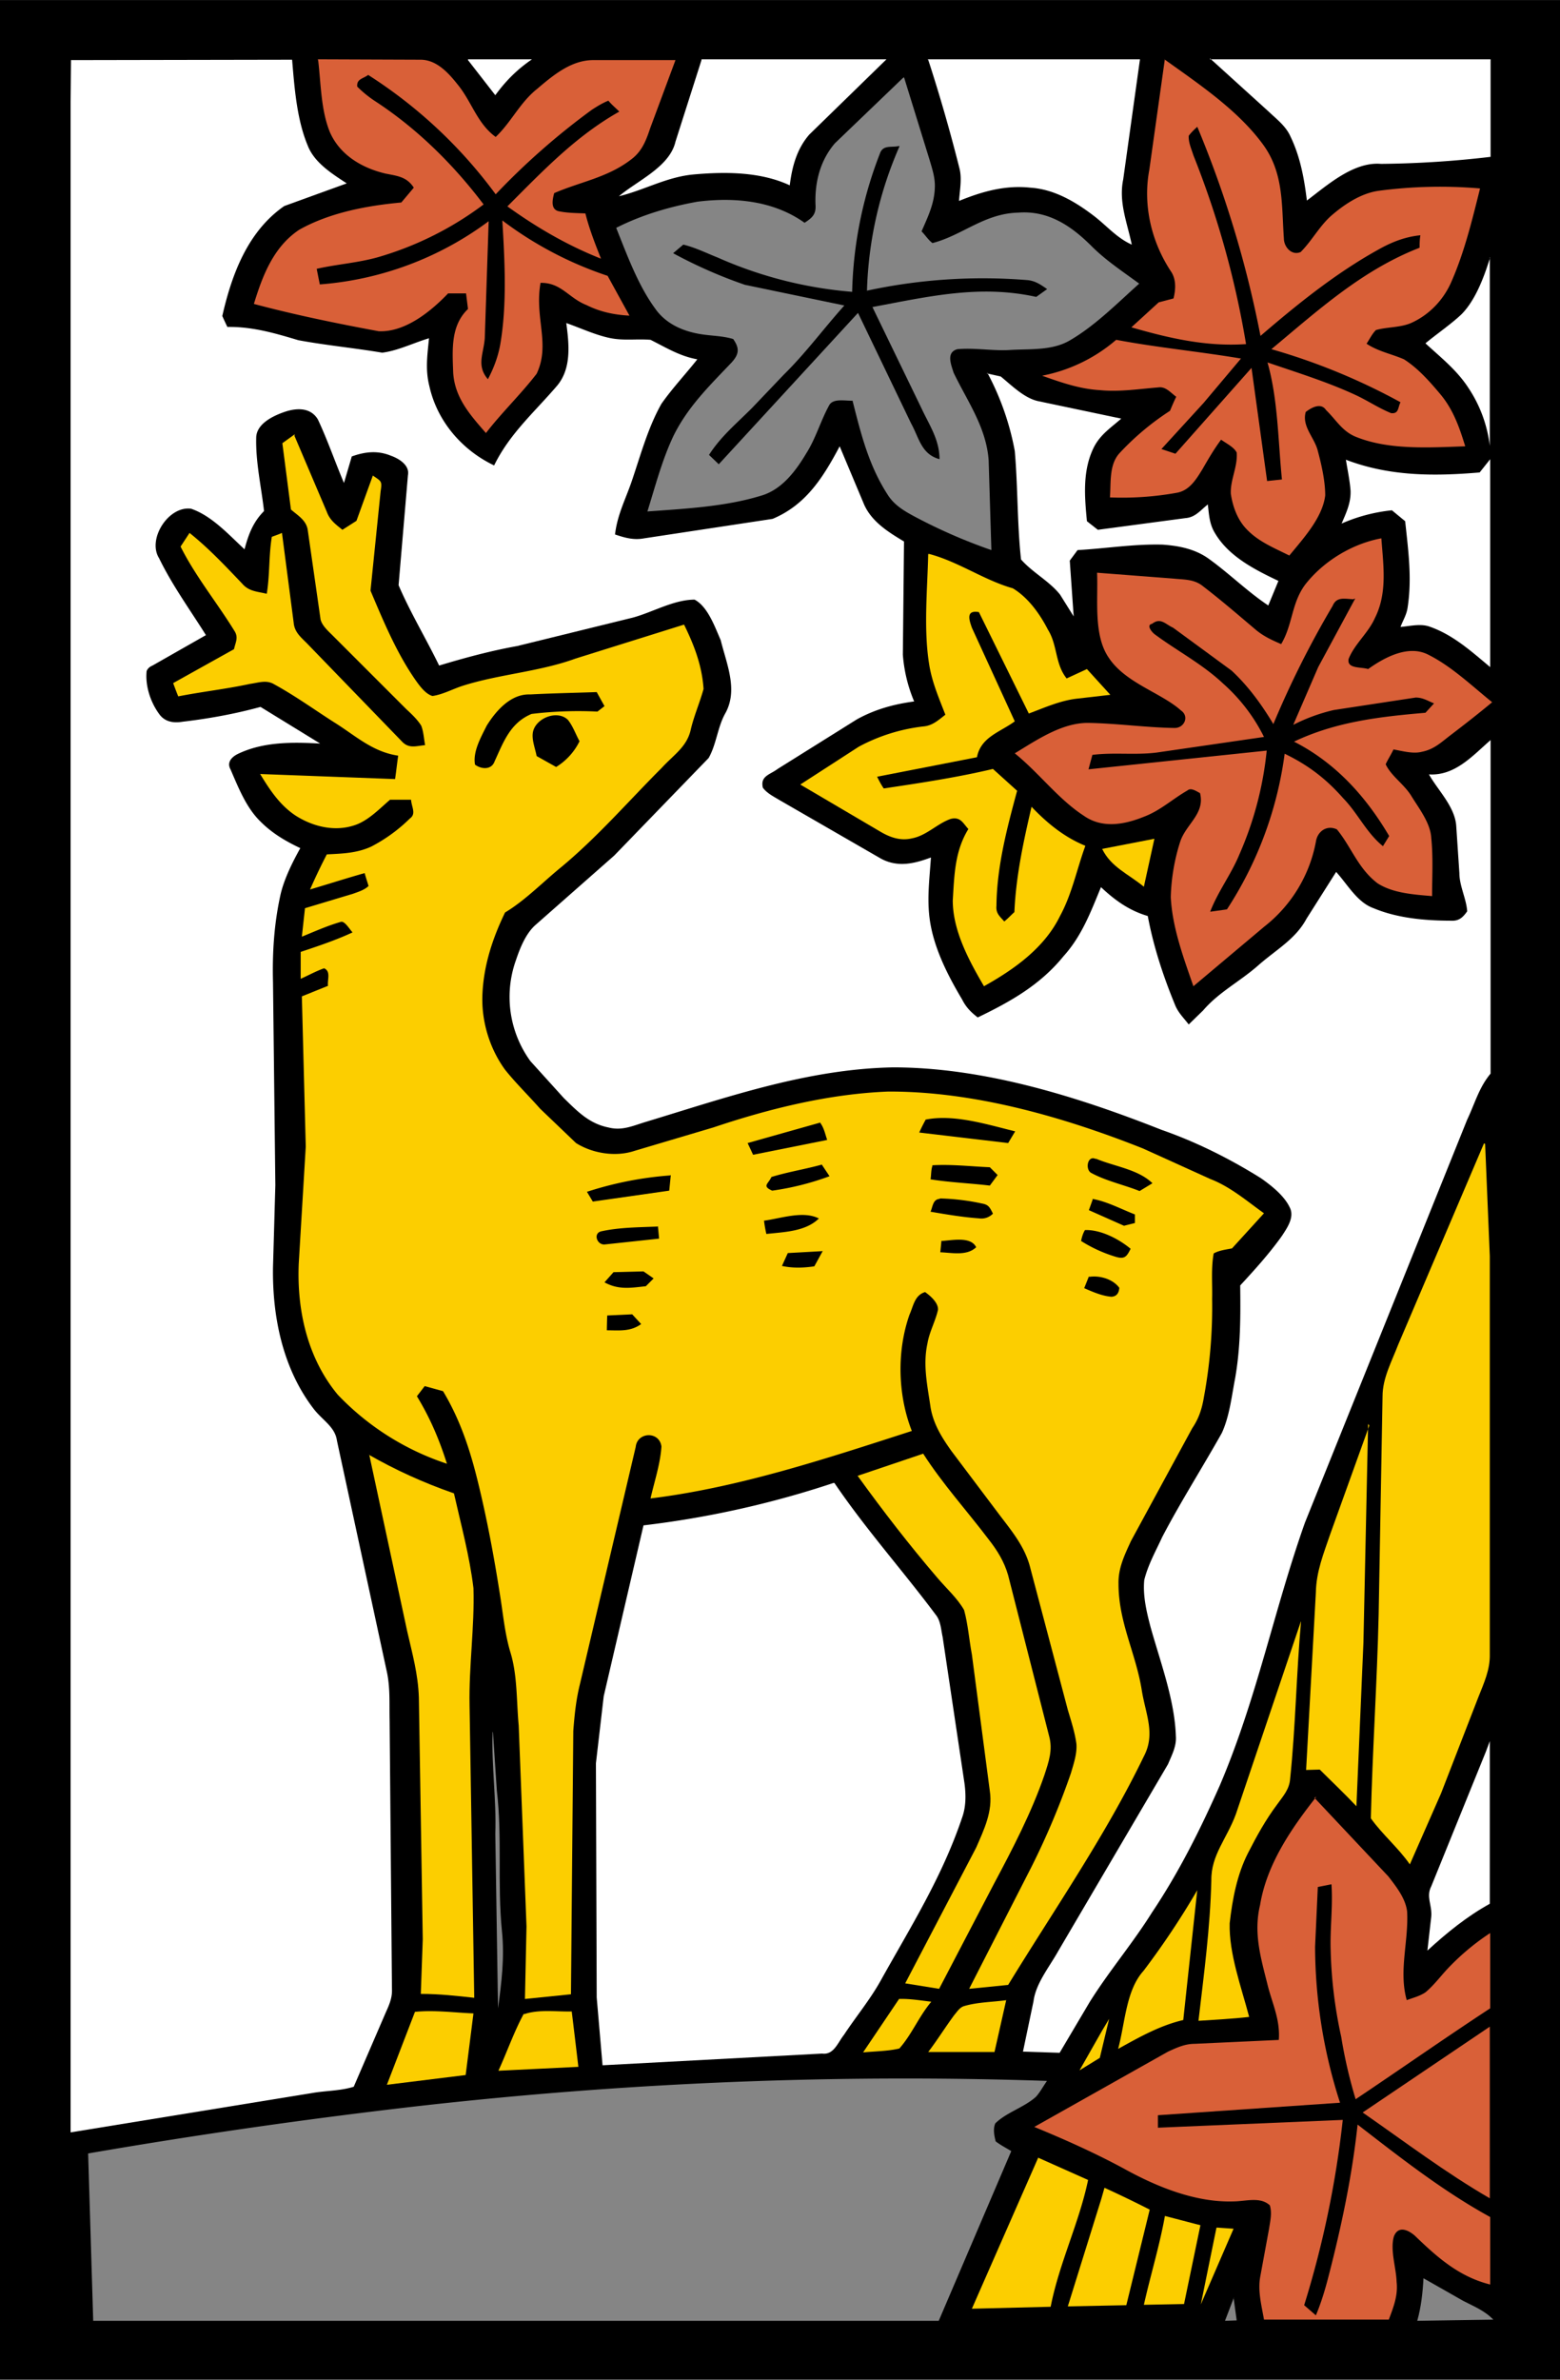
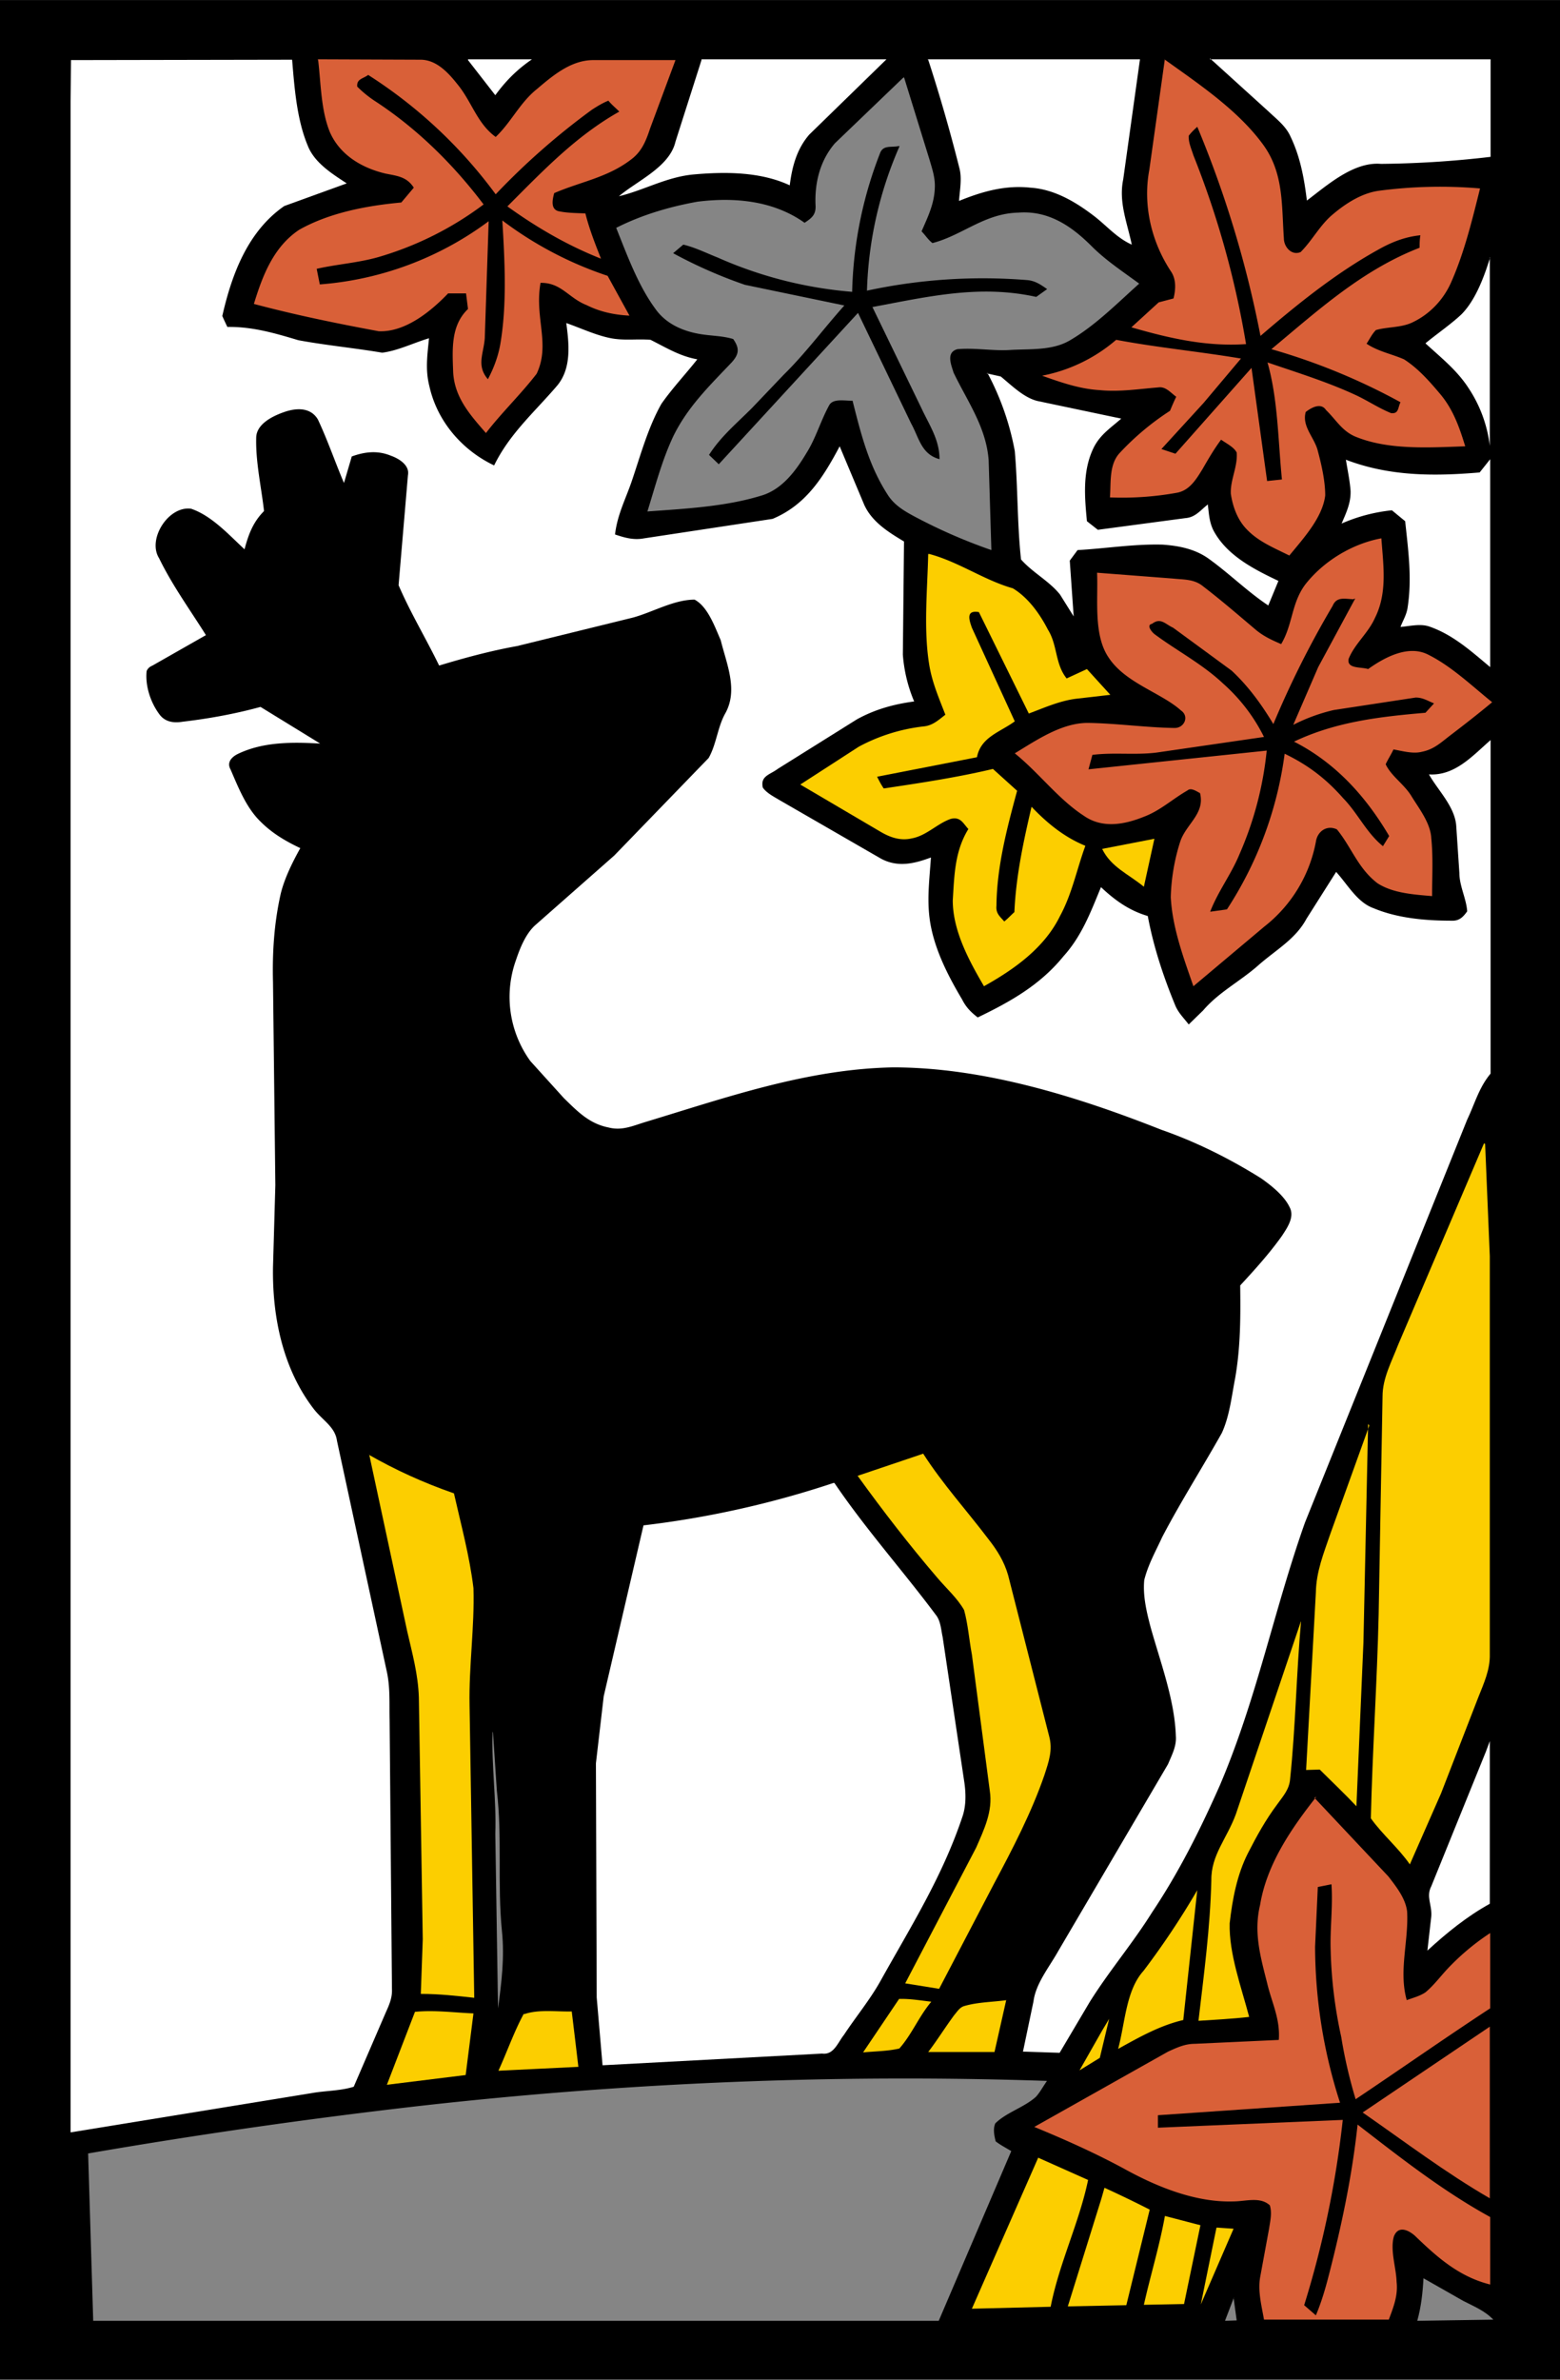
<svg xmlns="http://www.w3.org/2000/svg" viewBox="0 0 400 610" width="533.3" height="813.3">
  <style>.B{fill:#fcce00}.C{fill:#fff}.D{fill:#d96038}.E{fill:#858585}</style>
  <path d="M0 0h400v610H0V0z" />
  <path d="M18.5 15.4l56.4-.1c.6 7.2 1.2 15.3 4 22 1.7 4.4 6.2 7.2 10 9.7l-16 5.8C63.5 59.3 59.4 70.4 57 81a89 89 0 0 0 1.3 2.8c6.4-.1 12.2 1.6 18.2 3.4 7 1.3 14.4 2 21.5 3.2 4-.5 8-2.5 12-3.7-.4 4.2-1 8 .1 12.3 2 9 8.4 16.4 16.6 20.3 4-8.2 10.4-13.7 16.2-20.5 3.7-4.5 3-10.7 2.3-16 3.7 1.3 7.3 3 11 3.8 3.6.8 7 .2 10.6.5 4 2 7.5 4.2 12 5-3 3.8-6.4 7.4-9.2 11.4-3.4 6-5.3 13-7.5 19.5-1.6 4.8-3.8 8.8-4.4 14 2.4.8 4.7 1.5 7.4 1l33-5c8.6-3.6 13-10.7 17.2-18.6l6.3 15c2 4.4 6.2 7 10.2 9.4l-.3 29a38 38 0 0 0 2.9 12c-5.2.7-10 2-14.7 4.6l-20.3 12.7c-2 1.5-4.5 1.8-3.8 4.8 1 1.4 2.8 2.3 4.3 3.2l26 15c4.3 2.3 8.5 1.3 12.8-.3-.4 6-1.2 11.7 0 17.7 1.3 6.6 4.6 13 8 18.7 1 2 2.3 3.3 4 4.6 8.3-4 16-8.3 22-15.7 4.7-5.2 7-11.4 9.6-17.7 3.5 3.3 7.2 6 12 7.4 1.5 8 4 15.5 7 22.8.8 2 2.2 3.3 3.5 5l3.7-3.6c4-4.7 9.6-7.5 14.3-11.7 4.6-4 9.4-6.6 12.2-11.8l7.6-12c3 3.3 5.4 7.8 9.6 9.3 6.2 2.6 13.4 3.2 20 3.2 2 .1 3-1 4-2.4-.2-3.2-2-6.5-2-9.8l-.8-12c-.3-5-4.7-9.2-7-13.3 6.7.4 11.2-4.8 15.8-8.8v85.5c-3 3.6-4 7.6-6 11.8l-41.6 103.3c-8 22.6-12.3 45-21.8 67.3-5 11.3-10.5 22.3-17.4 32.6-5 8-11 15-16 23l-7.7 13-9.4-.3L265 513c.6-4.6 4-8.7 6.3-12.8l28.2-48c1-2.4 2.2-4.6 2-7.2-.3-9.3-4-19-6.5-28-1-3.8-2-8-1.6-12 1-4 3-7.5 4.6-11 4.7-9 10.3-17.8 15.3-26.7 2-4.4 2.5-9.4 3.4-14 1.4-8 1.4-15.8 1.3-23.8 3.7-4 7.5-8.2 10.7-12.7 1.3-2 3.3-4.8 2-7.3-1.4-3-4.7-5.6-7.4-7.5-8-5-16.6-9.3-25.5-12.4-21.5-8.5-45.5-16-68.8-16-22 .4-42.7 7.7-63.5 14-3.3 1-6 2.3-9.5 1.4-5-1-8-4.2-11.4-7.5L136 272a28 28 0 0 1-3.7-25.9c1-3 2.5-6.8 5-9l20.2-17.8 24.2-25c2-3.5 2.3-8 4.3-11.5 3.3-6 .3-12.6-1.2-18.7-1.5-3.4-3.3-8.6-6.7-10.4-5.3 0-10.7 3.2-15.8 4.6l-29.7 7.3c-6.7 1.2-13.4 3-20 5-3.4-7-7.4-13.6-10.4-20.6l2.4-28.2c.5-2.6-2.4-4.3-4.4-5-3.4-1.4-6.7-1-10 .2l-2 6.8c-2.3-5.4-4.2-11-6.7-16.3-1.8-3-5.2-3-8.3-2-3 1-7.3 3-7.5 6.5-.2 6.3 1.3 12.8 2 19-2.8 2.8-4 6-5 9.8-4-3.7-8.4-8.6-13.7-10.4-5.8-.8-11.3 7.8-8.2 12.7 3.4 7 8 13.3 12 19.7l-13.7 7.8c-.7.3-1.2.7-1.5 1.4-.4 3.8 1 8 3.2 11 1.4 2 3.6 2.4 6 2 6.8-.8 13.4-2 20-3.8l15.3 9.4c-7-.4-14.5-.5-21 2.6-1.7.8-3 2.2-2 4 2 4.6 4 9.8 7.7 13.4 3 3 6.4 5 10.2 6.8-2 3.6-4 7.6-5 11.6-1.7 7.5-2.2 15-2 22.8l.6 52-.6 21c-.2 12.7 2.5 26 10.4 36.3 2.3 3 5.5 4.6 6 8.2l12.7 58.8c1 4.3.7 8.4.8 12.8l.6 69c.1 2.2-.7 4-1.6 6l-8.2 19c-3.2 1-6.6 1-10 1.5l-62.6 10.2V26l.1-10.6z" class="C" />
  <path d="M81.5 15.2l26.5.1c4 .1 7 3.4 9.3 6.3 3.7 4.5 5 10 9.8 13.5 4-3.8 6.2-8.8 10.6-12.3 4-3.4 8.6-7.3 14.2-7.4h21.3l-6.5 17.5c-1 3-2 5.6-4.4 7.6-6.2 5-13.3 6-20.2 9-.4 1.5-1 4 1 4.6 2.2.5 4.6.5 7 .6 1 4 2.5 7.8 4 11.6-8.6-3.4-16.5-8-24-13.4 9-9 17.5-18 28.7-24.3-1-1-2-1.8-2.8-2.8-1.5.6-2.8 1.4-4.2 2.3a182 182 0 0 0-24.7 21.7 122 122 0 0 0-32.7-30.6c-1.3 1-3 1-2.8 3 1.4 1.4 3 2.7 4.7 3.8C107 33 116.3 42.2 124 52.4A84 84 0 0 1 97 65.9c-5.3 1.5-10.5 1.8-15.8 3l.8 4a83 83 0 0 0 43.3-16.2l-1 30c-.3 4-2.2 7 .8 10.5 1.6-3 2.8-6.3 3.3-9.7 1.6-10 1-21 .4-31a94 94 0 0 0 27 14.2l5.6 10.2c-4-.2-7.6-1-11-2.7-4.6-1.8-6.5-5.8-11.8-5.7-1.6 9 2.6 15.7-1 23.3-4 5.2-9 10-13 15.2-4-4.6-8-9-8.4-15.5-.2-5.8-.7-12 3.8-16.3l-.5-4h-4.6c-4.4 4.6-11 10-17.8 9.7-10.8-2-21.5-4.2-32-7 2.2-7.2 5-14.6 11.6-19 7.8-4.4 17.4-6.2 26.2-7l3.2-3.8c-1.8-2.8-4.2-3-7.2-3.6-6-1.4-11.7-4.7-14.3-10.6-2.3-5.6-2.3-12.3-3-18.3z" class="D" />
  <path d="M120 15.2h16.4c-3.8 2.6-6.7 5.5-9.4 9.2l-7-9zm59.8 0h47.5l-19.8 19.3c-3.2 3.7-4.4 8.2-5 13C195 44 186 44 178 44.7c-7 .6-12.7 4-19.3 5.6 4.7-4 13-7.5 14.5-14l6.7-21zm58 0h54.5L288 46c-1.2 5.8 1 11 2.2 16.7-3.8-1.7-6.3-4.7-9.5-7.2-4.8-3.7-10.3-7-16.5-7.4-6.5-.7-12.4 1-18.3 3.4.2-2.7.8-5.8.1-8.4a423 423 0 0 0-8-27.8zm72.4 0h72v25a258 258 0 0 1-28.1 1.8c-7-.6-13.7 5.4-19 9.4-.7-5.7-1.7-11.2-4.2-16.4-1.2-2.7-3.5-4.4-5.6-6.4l-15-13.6z" class="C" />
  <path d="M298.7 15.3c8.8 6.3 18.8 13 25.2 21.8 5.3 7.3 4.7 15.5 5.3 24 0 2.2 2 4.5 4.3 3.5 3-3 5-7 8.3-9.7 3.3-2.8 7.4-5.4 11.7-6a120 120 0 0 1 26-.6c-2 8-4 16.3-7.3 23.8-2 4.7-5.7 8.6-10.4 10.7-2.8 1.2-6.3 1-9 1.8-1 1-1.6 2.3-2.4 3.5 3 2 6.4 2.6 9.6 4 3.6 2.3 6.5 5.6 9.2 8.8 3.4 4 5 8.6 6.5 13.5-9 .3-19.3 1-27.7-2.3-3.8-1.4-5.3-4.4-8-7-1.3-2-3.8-.6-5.2.5-1 3.6 2 6.3 3 9.6 1 3.7 2 8 2 11.8-.7 5.7-5.6 11-9.2 15.4-4-2-8-3.6-11-6.8-2.3-2.4-3.5-5.7-4-9-.2-3.5 1.8-7 1.5-10.6-.7-1.4-2.6-2.3-4-3.3-1.8 2.4-3.3 5-4.8 7.6-1.6 2.6-3.3 5.4-6.5 6a79 79 0 0 1-17.2 1.2c.3-3.8-.3-8.5 2.6-11.5a68 68 0 0 1 12.8-10.7c.5-1.2 1-2.4 1.6-3.6-1.4-1-2.7-2.7-4.6-2.4-5 .4-10 1.2-15 .7-5.2-.3-10-2-14.8-3.7a41 41 0 0 0 19-9.2c10.6 2 21.3 3 32 4.8l-9.6 11.4-10.8 11.8 3.6 1.2 19.5-22 4 29 3.8-.4c-1-10-1-20.5-3.7-30 7.6 2.6 15.4 5 22.7 8.4 3 1.4 5.8 3.3 9 4.6 2 .2 1.7-1.4 2.4-2.8A161 161 0 0 0 326 89.5c12-10 23.3-20.3 38-26 0-1 0-2 .2-3.2-4 .4-7.5 1.8-11 3.8-10.8 6-20.7 14-30 22a275 275 0 0 0-16.2-53.6c-.8.7-1.6 1.5-2.2 2.3-.1 1.7.7 3.4 1.2 5a234 234 0 0 1 13.5 48.4c-10.2.7-19.7-1.5-29.4-4.3l7-6.4 3.8-1c.6-2.4.7-5-.7-7-5-7.6-7.2-17-5.5-26l4-28.5z" class="D" />
  <path d="M231.8 19.8l6.5 21c.7 2.4 1.5 4.7 1.4 7.2-.1 4.2-1.8 7.6-3.4 11.3 1 1 1.7 2.2 2.8 3 7.7-2 13.3-7.6 22-7.8 7.7-.6 13.6 3.4 18.8 8.6 3.7 3.7 8 6.5 12.2 9.6-5.6 5-11.2 10.7-17.7 14.5-4.5 2.7-10.2 2.2-15.3 2.5-4.5.3-9-.6-13.6-.2-3 .8-1.6 4-1 6 3.5 7.3 8.4 14 9 22.5l.7 23a138 138 0 0 1-19.7-8.6c-2.6-1.4-5-2.8-6.7-5.3-5-7.6-7-15.7-9.2-24.4-1.8.1-5-.7-6 1.2-2.2 4-3.4 8.4-5.8 12.2-2.8 4.7-6.4 9.5-11.8 11-9.2 2.8-19.5 3.3-29 4 2-6.4 3.7-13 6.6-19.2 3.7-7.6 9.3-13 15-19 2-2.2 2-3.7.4-6-2.6-.8-5.4-.8-8-1.2-4.7-.7-9.2-2.6-12-6.6-4.4-6-7.2-13.7-10-20.7 6.5-3.3 13.6-5.4 20.8-6.7 9.5-1.2 19.5-.3 27.5 5.4 2-1.3 3-2.2 2.8-4.7-.2-5.7 1.2-11.3 5-15.7l17.4-16.7z" class="E" />
  <path d="M230.6 37.6a99 99 0 0 0-8.3 36.9 141 141 0 0 1 41.2-2.7c2 .2 3.4 1.2 5 2.3l-2.8 2c-14.5-3.2-27.6-.1-42 2.6l12.6 26c2 4.3 4.6 8 4.6 13-4.7-1.3-5.2-5.4-7.3-9.2L220 80.2 184.3 119l-2.5-2.4c3-4.7 7-8 11-12L201 96c5.6-5.5 10.2-11.8 15.5-17.7L191 73a121 121 0 0 1-18.4-8.1l2.6-2.2c3 .7 6 2.2 8.8 3.3a106 106 0 0 0 34.5 8.8 104 104 0 0 1 7.1-35.4c.8-2.4 3-1.5 5-2z" />
  <path d="M382 66v48.3a34 34 0 0 0-5.5-14.9c-3-4.6-7-7.7-11-11.4 3-2.5 6.3-4.7 9.2-7.4 3-3 5-7.6 6.4-11.6l1-3zM253 95.7l3.6.8c2.8 2.3 6 5.5 9.5 6.3l21.4 4.5c-2.6 2.3-5.3 4-7 7.3-3 6-2.4 12.7-1.8 19l2.8 2.2 22.5-3c2.5-.2 3.8-2 5.7-3.5.3 2.6.4 5 1.8 7.3 3.5 6 10.2 9.4 16.3 12.3l-2.6 6.3c-5.4-3.6-10-8.2-15.3-12-3.5-2.5-7.6-3.3-11.8-3.6-7.3-.2-14.6 1-21.8 1.4l-2 2.7 1 14.3-3.5-5.6c-2.8-3.5-7-5.6-10-9-1-9.2-.8-18.6-1.6-27.8a69 69 0 0 0-7-20z" class="C" />
-   <path d="M75.5 111.7l8.3 19.5c.8 2.2 2.4 3.3 4 4.6l3.6-2.3 4.2-11.6c2.2 1.5 2.4 1.4 2 4L95 151.4c3.3 7.8 6.7 16 11.6 23 1 1.4 2.5 3.5 4.3 4 2.7-.4 5.2-1.8 7.7-2.6 9.4-3 19.7-3.6 29-7l27.8-8.7c2.6 5.3 4.6 10.5 5 16.5-1 3.6-2.5 7-3.3 10.5-1 4.4-4.5 6.5-7.4 9.7-8.7 8.7-16.7 18-26.2 25.8-4.6 3.8-9 8.3-14 11.3-3.2 6.6-5.5 13.6-5.8 21-.3 6.8 1.8 13.8 5.8 19.3 2.8 3.5 6 6.6 9 10l9.2 8.8c4.3 2.7 10.2 3.6 15 2l20.2-6c14.3-4.8 29.6-8.6 44.8-9.2 22-.1 45 6.5 65.4 14.6l17.2 7.8c5.2 2 9.3 5.6 13.8 8.8l-8.2 9c-1.5.3-3.3.5-4.7 1.3-.7 3.8-.3 7.8-.4 11.6a127 127 0 0 1-2.1 25.2c-.5 3-1.3 5.5-3 8L290 395c-1.7 3.7-3.3 7-3.2 11 0 10 4.5 17.8 6 27.5 1 6 3.5 11 .5 16.7-9.8 20.3-23 39.3-34.8 58.6l-10 1 16-31.3a196 196 0 0 0 10.1-24c.7-2.4 1.6-5 1.4-7.5-.4-3-1.4-6-2.2-8.7l-9.6-36.3c-1.3-5.3-4.5-9.2-7.7-13.4L244 372c-2.5-3.5-4.7-7-5.4-11.3-.8-5.5-2-10.8-.8-16.3.5-3 2-5.6 2.7-8.6.2-1.8-2-3.7-3.3-4.6-2.7.8-3 3.6-4 5.8-3.3 9.4-3 20.6.6 29.8-21.7 7-44.2 14.5-67 17.3 1-4.4 2.5-8.8 2.8-13.3-.5-4-6.2-3.8-6.6.1l-14.3 60.8c-1 4-1.4 8-1.7 12l-.6 67.5-11.8 1.2.4-18.6-2-51.5c-.6-6.4-.3-13-2.2-19-1.4-4.8-1.8-9.6-2.6-14.5-1.5-9.6-3.3-19.3-5.6-28.7-2-8.2-4.5-16-9-23.5l-4.7-1.3-2 2.6c3.4 5.6 5.7 11 7.7 17.3a68 68 0 0 1-28-17.7c-7.8-9.4-10.5-21.7-10-33.6l1.8-30-1-38.5 6.7-2.7c-.2-1.6.8-3.7-1-4.5-2 .7-4 1.8-6 2.7V244c4.5-1.5 9-3 13.3-5-.7-.7-2-3-3-2.7-3.5 1-6.8 2.5-10 3.8l.8-7.3 12.3-3.7c1.4-.5 3-1 4-2-.3-1-.7-2.2-1-3.3-4.6 1.3-9.3 2.8-14 4.2a150 150 0 0 1 4.3-9c4-.2 7.7-.3 11.4-2a41 41 0 0 0 9.9-7.2c1.7-1.2.4-3 .3-4.8H100c-2.8 2.4-5.7 5.5-9.3 6.6-5 1.6-10.5.3-15-2.6-4-2.7-6.5-6.5-9-10.6l34.6 1.3c.3-2 .5-4 .8-6-6.7-1-11-5.2-16.5-8.6-5-3.2-10-6.8-15.3-9.7-2-1.2-4-.4-6.2-.1-6 1.3-12.3 2-18.4 3.2a107 107 0 0 1-1.3-3.4l15.6-8.7c.4-1.8 1.2-3 .1-4.7-4.5-7.3-10-14-13.8-21.6l2.3-3.5c5 4 9.2 8.5 13.5 13 1.7 2 3.8 2 6.3 2.6.8-4.8.5-9.8 1.3-14.6.8-.3 1.7-.6 2.6-1l3 23c.2 2.4 1.8 3.7 3.4 5.3L103 190c1.8 2 3.7 1.2 6 1-.3-1.6-.4-3.5-1-5-1-1.6-2.5-3-3.8-4.2l-19-19c-1-1-2.6-2.4-3-4l-3.3-23c-.4-2.5-2.6-3.7-4.3-5.2l-2.2-17 3.2-2.3z" class="B" />
  <path d="M345 117.8c11.2 4.3 22.6 4.3 34.4 3.3l2.7-3.4V171c-4.8-4-9.5-8.3-15.6-10.4-2.3-.8-5-.1-7.4.1.6-1.6 1.5-3 1.8-4.8 1.2-7.6.2-14.7-.6-22.3l-3.4-2.8a43 43 0 0 0-12.9 3.4c1.2-2.8 2.4-5.3 2.3-8.4-.2-2.7-.8-5.4-1.2-8z" class="C" />
  <path d="M354.2 138c.5 7 1.6 14-1.7 20.5-1.7 3.8-5.2 6.6-6.7 10.4-.5 2.6 3.2 2 5 2.6 4.2-3 10.3-6.3 15.4-3.7 6 3 11.2 8 16.4 12.2-3.6 3-7.2 5.8-11 8.7-2.2 1.7-4 3.4-7 4-2.3.6-5-.2-7.3-.6-.6 1.3-1.4 2.5-2 3.8 1.4 3 4.6 5 6.5 8 2 3.3 5 7 5.2 11 .5 5 .2 10 .2 14.8-4.5-.4-10-.7-14-3.3-5-3.8-6.7-9.3-10.4-13.8-2.5-1.2-5 .4-5.4 3.2a36 36 0 0 1-13.2 21.7L306 252.8c-2.5-7.2-5.4-15-5.8-22.8.1-4.8 1-10 2.5-14.5 1.6-4.4 6.3-7 5-12.2-.8-.4-2.3-1.5-3.2-.7-4 2.3-7 5.2-11.3 6.8-5 2-10.6 3-15.3-.3-6.6-4.3-11.5-11-17.7-16 5.6-3.4 12-7.8 18.7-7.8 7.4.1 15 1.2 22.3 1.3 2.5 0 3.8-3 1.6-4.5-5-4.5-14.2-7-18.5-13.5-4-5.8-2.7-15-3-21.8l19.5 1.5c2.8.3 5.4.1 7.7 2 4.7 3.6 9.2 7.5 13.7 11.3 2 1.6 4 2.5 6.3 3.5 3-5 2.6-10.5 6.2-15.3 4.7-6 12-10.4 19.4-11.8z" class="D" />
  <path d="M238.3 142c7.5 2 14 6.7 21.4 8.8 4 2.4 7 6.7 9 10.6 2.5 4 1.8 8.8 4.8 12.5l5.2-2.4 6 6.6-8.7 1c-4.2.5-8.2 2.3-12.2 3.8l-12.8-26c-3.4-.6-2.5 2-1.8 4l11 24c-3.8 2.8-8.7 4-9.7 9.2l-25.6 5c.5 1 1 2 1.7 3 9.4-1.4 18.7-2.8 28-5l6.2 5.6c-2.6 9.6-5.2 19.4-5.3 29.5-.2 2 1 2.8 2 4 1-.8 1.7-1.6 2.6-2.4.4-9.2 2.3-18 4.4-27 4 4.2 8.4 7.8 13.8 10-2.2 6-3.4 12.3-6.5 18-4 8.2-11.8 13.7-19.5 18-3.8-6.5-8-14.2-8-22 .4-6.5.5-12.6 4-18.3-1.4-1.5-2-3.2-4.5-2.6-3.5 1.2-6.2 4.3-10 5-3 .7-5.7-.3-8.2-1.8l-20.4-12 15-9.7a46 46 0 0 1 16.6-5.2c2.3-.2 3.8-1.6 5.6-3-1.7-4.4-3.5-8.5-4.2-13.2-1.4-9-.4-19-.2-28z" class="B" />
  <path d="M347.5 153.4L338 171l-6.4 14.8A45 45 0 0 1 342 182l21-3.2c1.8 0 3 .8 4.7 1.5l-2.2 2.4c-11.7 1-23 2.3-33.7 7.4 10.6 5.4 18.4 14 24.4 24.2l-1.6 2.6c-4.3-3.5-6.4-8.4-10.2-12.3-4.4-5-9-8.5-15-11.4a96 96 0 0 1-14.8 39.9l-4.3.6c2-5.2 5.4-9.6 7.5-14.7a88 88 0 0 0 7-26.6l-45.7 4.8 1-3.7c5.5-.7 11 .1 16.5-.6l27.5-4a45 45 0 0 0-10.5-13.7c-5.3-5-11.7-8.3-17.5-12.6-.7-.5-2.3-2.4-.7-2.7 2.2-1.7 3.4.1 5.4 1l15 11c4.3 4 7.7 8.7 10.7 13.7a245 245 0 0 1 15.2-30.3c1-2.4 3-1.8 5.3-1.7zM136 178c5.7-.3 11.4-.4 17-.6l2 3.6-1.8 1.4a100 100 0 0 0-16.9.6c-5.5 2.3-7.2 7.2-9.5 12.2-.8 2.2-3.4 2-5 .8-.6-3.3 1.5-7 3-10 2.3-3.7 6-8 10.8-8zm9.6 6.5c1.3 1.6 2 3.7 3 5.5a16 16 0 0 1-6 6.6l-5-2.8c-.4-2-1.2-4-1-5.8.4-3.8 6.2-6.2 9-3.5z" />
  <path d="M296 215l-2.7 12.3c-4-3.3-8.4-5-10.7-9.7L296 215z" class="B" />
  <path d="M237.3 287c7.3-1.5 16 1.3 23 3l-1.8 3-22.8-2.7a45 45 0 0 1 1.6-3.2zm-27 .8c1 1.3 1.3 3 1.8 4.4l-19 3.8-1.4-3 18.8-5.3z" />
  <path d="M380.8 293.2L382 322v102c.1 4-1.5 7.4-3 11.2l-9.5 24.5-8 18.2c-3-4.3-7-7.6-10-11.8.4-17.3 1.6-34.8 2-52.2l1-56c0-4.6 2.3-8.8 4-13.2l22-51.6z" class="B" />
-   <path d="M281 297c4.7 2 10.8 2.7 14.5 6.3l-3.3 2c-4-1.6-8.7-2.6-12.5-4.7-1.5-1-.8-4.6 1.3-3.5zm-70.3 1.5l2 3a70 70 0 0 1-14.7 3.7c-2.7-1.2-1-1.7-.2-3.5 4.2-1.3 8.7-2 13-3.2zm28.3.2c5-.3 10 .3 14.8.5l2 2-2 2.7c-5-.6-10.2-.8-15.2-1.6.2-1.2.1-2.4.5-3.5zm-67 2.5l-.4 4L152 308l-1.5-2.5a90 90 0 0 1 21.3-4.2zm69 6a57 57 0 0 1 10.8 1.3c1.7.3 2 1 2.8 2.6-1 1-2.3 1.4-3.6 1.2-4.2-.3-8.3-1-12.4-1.7.6-1.4.6-3.2 2.4-3.3zm39 .1c3.7.6 7.4 2.6 11 4v2.2l-2.8.7-9-4 1-2.8zm-70 5c-3.4 3.4-9 3.5-13.5 4a33 33 0 0 1-.6-3.4c4.4-.6 10-2.6 14-.6zm-41.3 2l.3 3.2-14 1.5c-2 .1-3-3-.7-3.4 4.6-1 9.6-1 14.3-1.2zm109.6 1c4-.1 8.6 2.3 11.6 4.8-1 2-1.5 2.8-4 2a36 36 0 0 1-8.7-4c.2-1 .5-2 1-2.8zm-37 2.8c2.6-.1 7.6-1.3 9 1.6-2.4 2.3-6.2 1.4-9.2 1.3l.3-3zm-30.3 2.5l-2.2 4c-2.8.4-5.5.5-8.3-.1l1.5-3.3 9-.5zm-53.7 5.5l7.7-.2 2.6 1.8-2 2c-3.8.4-7 1-10.6-1l2.4-2.7zm122 1.2c2.6-.4 6 .5 7.7 2.8-.1 1.4-.7 2.2-2 2.3-2.4-.2-4.7-1.2-7-2.2l1.2-3zm-117.2 9.6l2.3 2.5c-2.8 2-5.6 1.6-8.8 1.6a156 156 0 0 1 .1-3.8l6.4-.3z" />
  <path d="M350.8 365l-1.2 56-1.8 42c-3-3.2-6.3-6.3-9.4-9.4l-3.5.1 2.5-45.5c.1-5.4 2-10 3.7-15l9-25 1-2.8zm-256.4 7.8c7 4 14 7.2 22 10 1.8 8 4 16 5 24.3.3 10-1.2 20-1 30l1.2 75c-4.5-.5-9-1-13.7-1l.5-14-1-62c-.2-6-1.7-11.3-3-17L94.7 373zm142.3-.2c5 7.8 11.2 14.6 16.8 22 2.2 2.8 4 5.7 5 9.2L269 445c1 3.6-.1 6.6-1.2 10-3.3 9.6-8.2 19-13 28l-14 26.8-8.7-1.4 18.2-34.8c2-4.6 4.3-9.3 3.5-14.5l-4.6-35c-.7-3.7-1-7.8-2-11.4-1.7-3-4.5-5.5-6.8-8.2-7.2-8.4-14-17.2-20.5-26.2l16.6-5.6z" class="B" />
  <path d="M214 380.2C222 392 231.5 402.6 240 414c1.2 1.5 1.3 3.8 1.7 5.6l5.6 37.5c.4 3 .4 6-.6 8.8-5.2 15.4-13.2 28-21 42-2.7 4.8-6.2 9-9.3 13.7-1.6 2-2.6 5.2-5.6 4.8l-56.3 3L153 512l-.2-60 2-17.2L165 391a245 245 0 0 0 48.8-10.9z" class="C" />
  <path d="M333.6 415.6c-1.2 13.4-1.4 27-2.8 40.4-.2 2.7-1.8 4.4-3.3 6.5-3 4-5.3 8.2-7.5 12.5-2.8 5.5-4 11.8-4.7 18-.2 7.8 3 16.4 5 24-4.3.5-8.6.7-13 1 1.4-12 3-23.8 3.3-36-.1-6.5 4-10.7 6.3-17l16.6-49.2z" class="B" />
  <path d="M126.4 444l1 15c1.4 12 .1 24 1.3 36 .7 6.7-.1 13.2-1 19.8L127 470c.3-8.7-1-17.4-.7-26z" class="E" />
  <path d="M382 446.3V488c-5.8 3.2-11 7.4-16 12l1-8.8c.2-3-1.4-5 0-7.7L381 449l1-2.7z" class="C" />
  <path d="M337 460.8L356 481c2 2.6 4.4 5.6 4.8 9 .4 7.7-2.2 15.2-.1 22.7 1.6-.6 3.3-1 4.8-2 2.4-2 4.2-4.6 6.4-6.8a61 61 0 0 1 10.2-8.4v19.3c-11.6 7.6-23 15.6-34.5 23.3a122 122 0 0 1-3.7-16 115 115 0 0 1-2.7-22.1c-.2-5.7.6-11.2.2-17l-3.5.7-.7 15.3a131 131 0 0 0 6.4 40l-46.7 3.2c0 1 0 2 0 3.2l47.4-2a252 252 0 0 1-9.9 47.5l3 2.6c1.4-3.3 2.4-6.7 3.3-10.2 3.3-12.8 6-25.6 7.4-38.7 11 8.5 21.8 17 34 23.7v17.3c-8-2-13.6-7-19.3-12.5-1.7-1.5-4.3-2.7-5.4.2-1 3.5.6 8 .7 11.6.4 3.5-.8 6.5-2 9.7h-32c-.6-3.5-1.6-7.2-1-10.8l2.3-12.5c.3-2 .8-4 .2-6-2.5-2.3-6.2-1-9.4-1-9.7.3-19.7-3.8-28-8.4-7.4-4-15-7.4-23-10.7l34.3-19.3c2.2-1 4.3-2 6.8-2l21.6-1c.4-5.4-1.8-9.5-3-14.6-1.7-6.7-3.5-13-1.8-20 1.7-10.4 8-19.6 14.4-27.7z" class="D" />
  <path d="M307 484.4l-3.6 33.4c-6 1.4-11.3 4.4-16.7 7.4 1.8-6.7 2-15 6.5-20a205 205 0 0 0 13.8-20.7zm-76.4 28c2.7-.1 5.5.4 8.2.7-3.2 3.8-5 8.4-8.2 12-3 .7-6.2.7-9.3 1l9.3-13.8zm27.4.3l-3 13.3h-17c2.3-3 4.4-6.4 6.7-9.5.7-.8 1.4-2 2.6-2.3 3.4-1 7.2-1 10.8-1.5zm-151.6 3c5-.5 10 .2 15 .4l-2 15.8-20.2 2.5 7.2-18.7zm28 .6c3.8-1.3 8.3-.6 12.2-.7a3453 3453 0 0 1 1.7 14.2l-20.5 1c2.2-4.8 4-10 6.5-14.6zm150 1.2l-2.4 10-5.2 3.2 5.8-10.2 1.8-3z" class="B" />
  <path d="M382 519.5v44c-11.4-6.6-21.8-14.5-32.6-22l32.6-22z" class="D" />
  <path d="M268.4 533.5c-1 1.4-1.7 2.8-2.8 4-3 2.7-7.6 4-10.4 6.8-.6 1.4-.3 3 .1 4.6 1.3 1 2.7 1.7 4 2.5l-18.6 43.5c-72.3 0-144.6 0-216.8 0L22.6 552a1508 1508 0 0 1 85.2-12.2c53.3-6 107-8.2 160.6-6.4z" class="E" />
  <path d="M266 553l13 5.8c-2.3 11-7.4 21.3-9.6 32.5l-20.2.5 17-38.7zm17.2 7.8a302 302 0 0 1 11.6 5.6l-6 24.5-15 .3 8.6-27.6.8-2.8zm15.4 7.2l9.2 2.4-4.2 20.2-10.3.2c1.7-7.6 4-15 5.4-22.8zm13.4 3l4.3.3-8.4 19.4 4-19.6z" class="B" />
  <path d="M365 584l10.2 5.8c2.7 1.4 5.5 2.5 7.7 4.8l-19.5.3c1-3.6 1.4-7.2 1.6-11zm-48.7 5l.8 5.8-3 .1 2.3-6z" class="E" />
</svg>